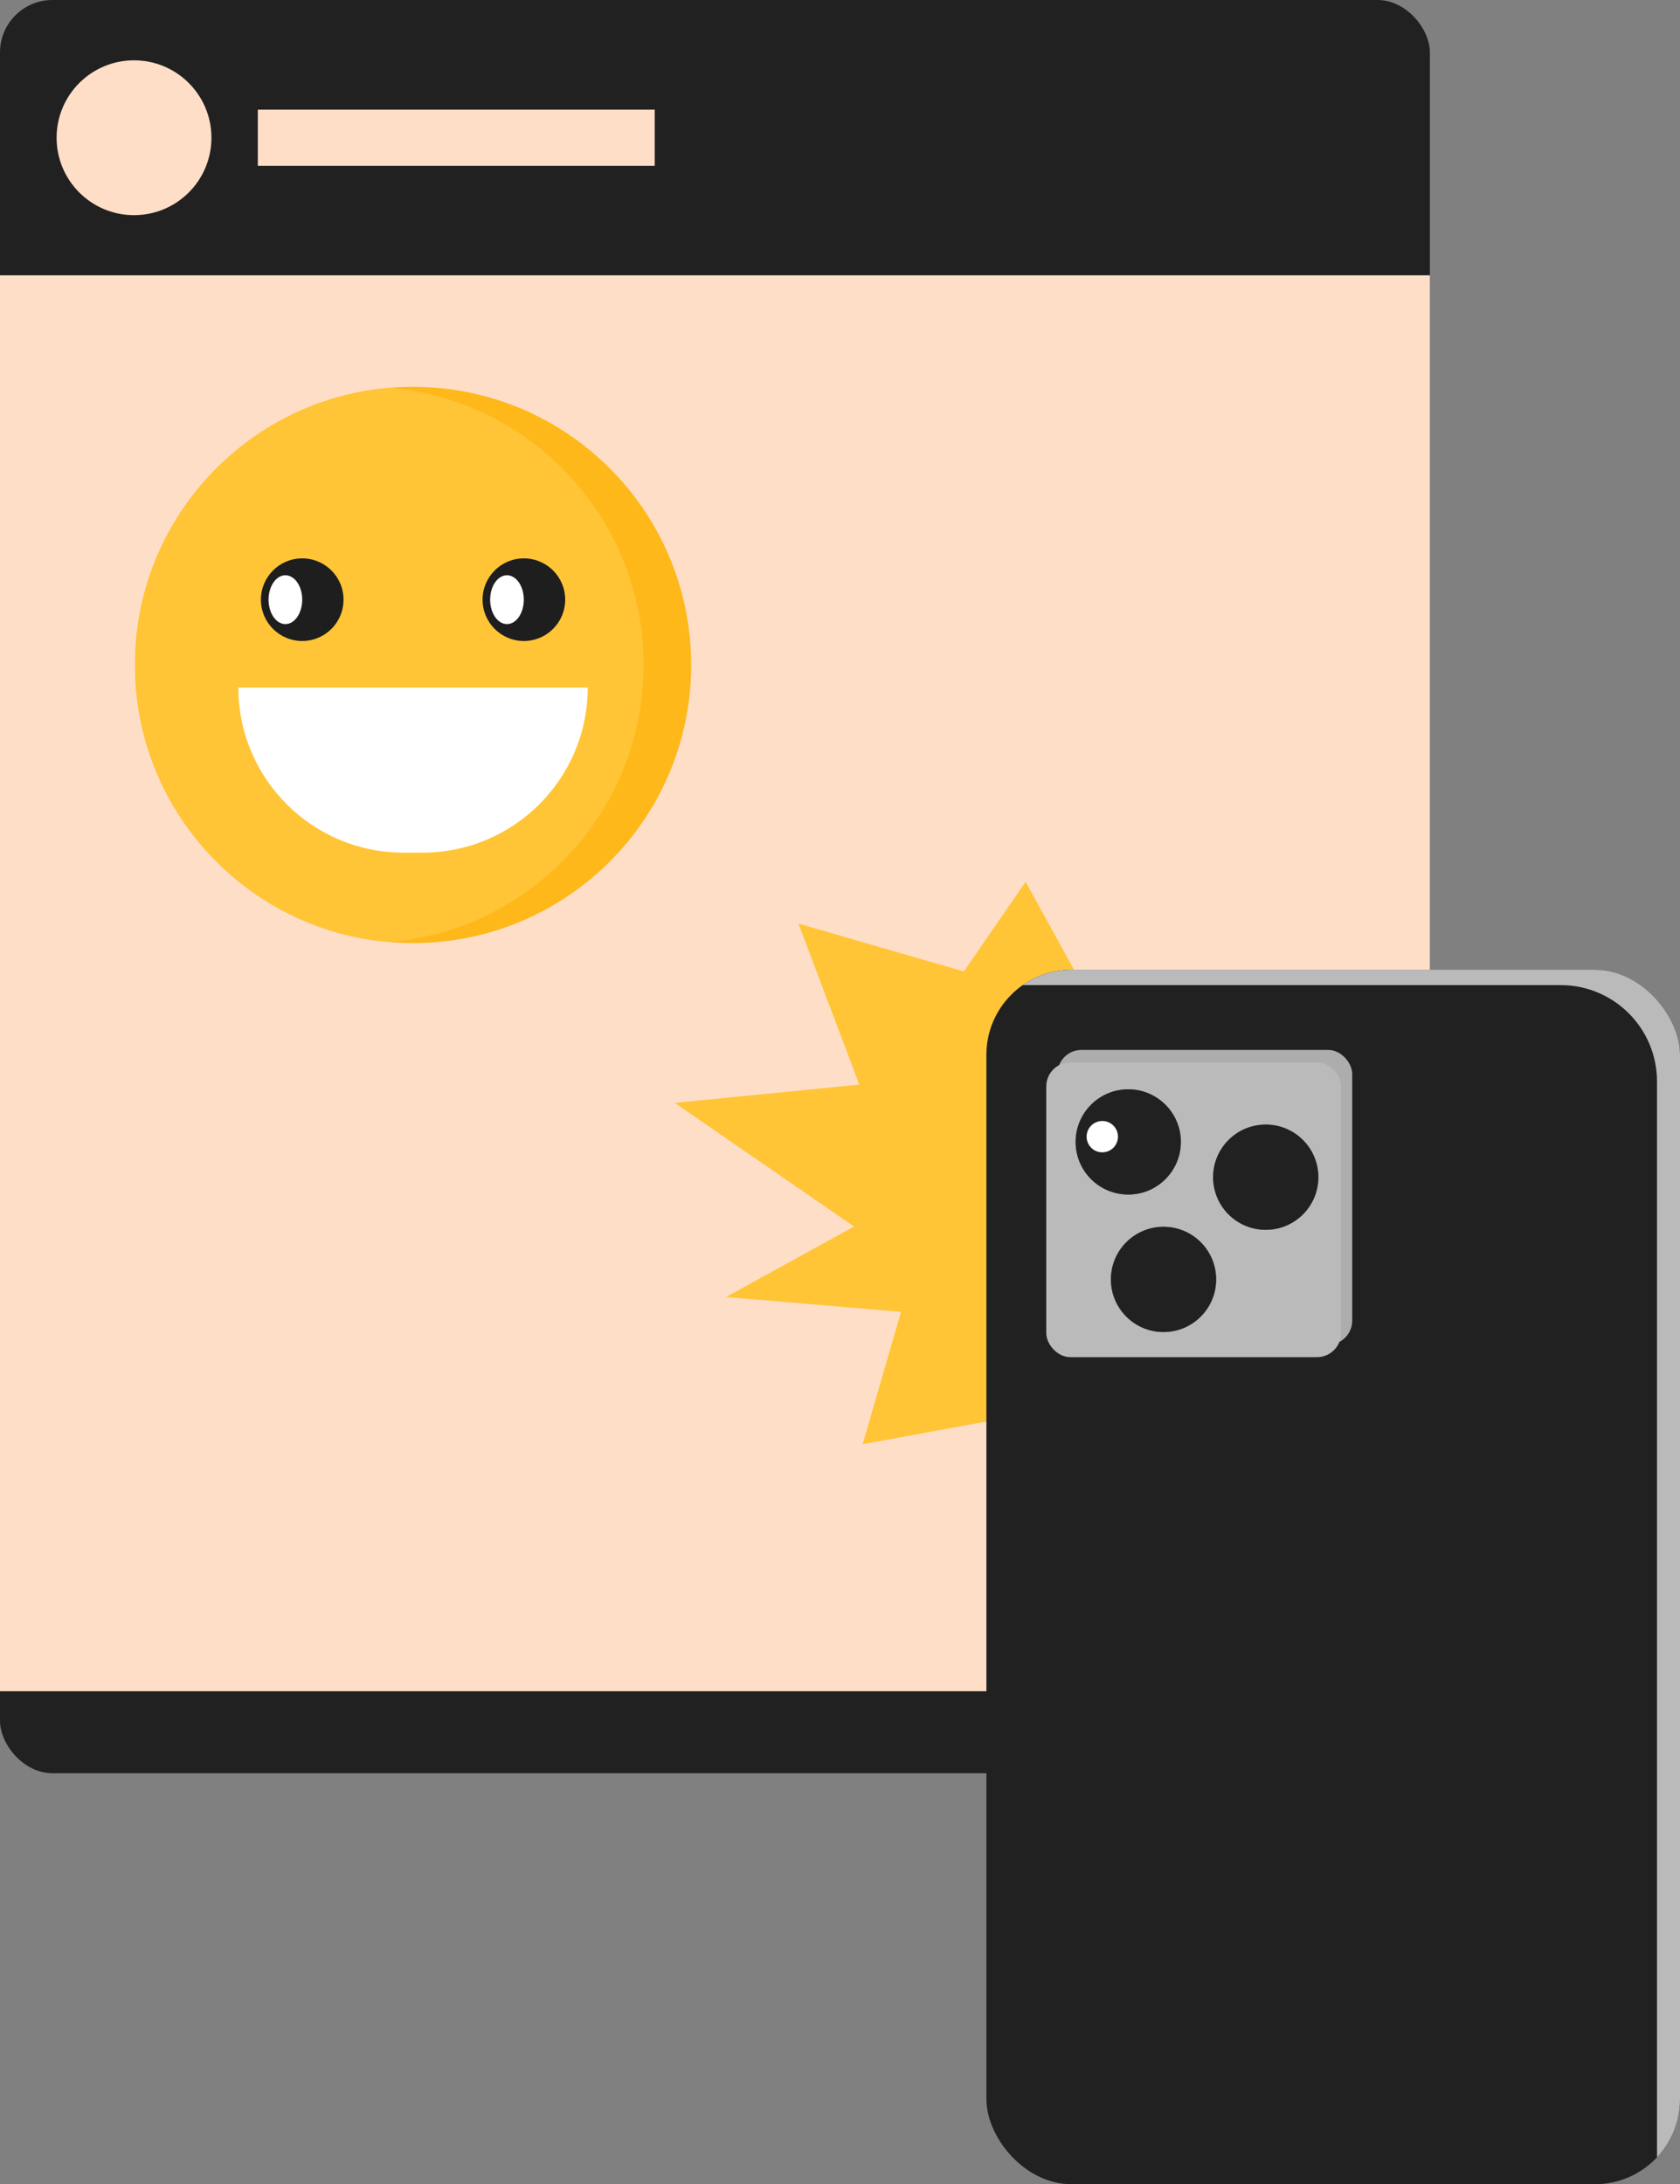
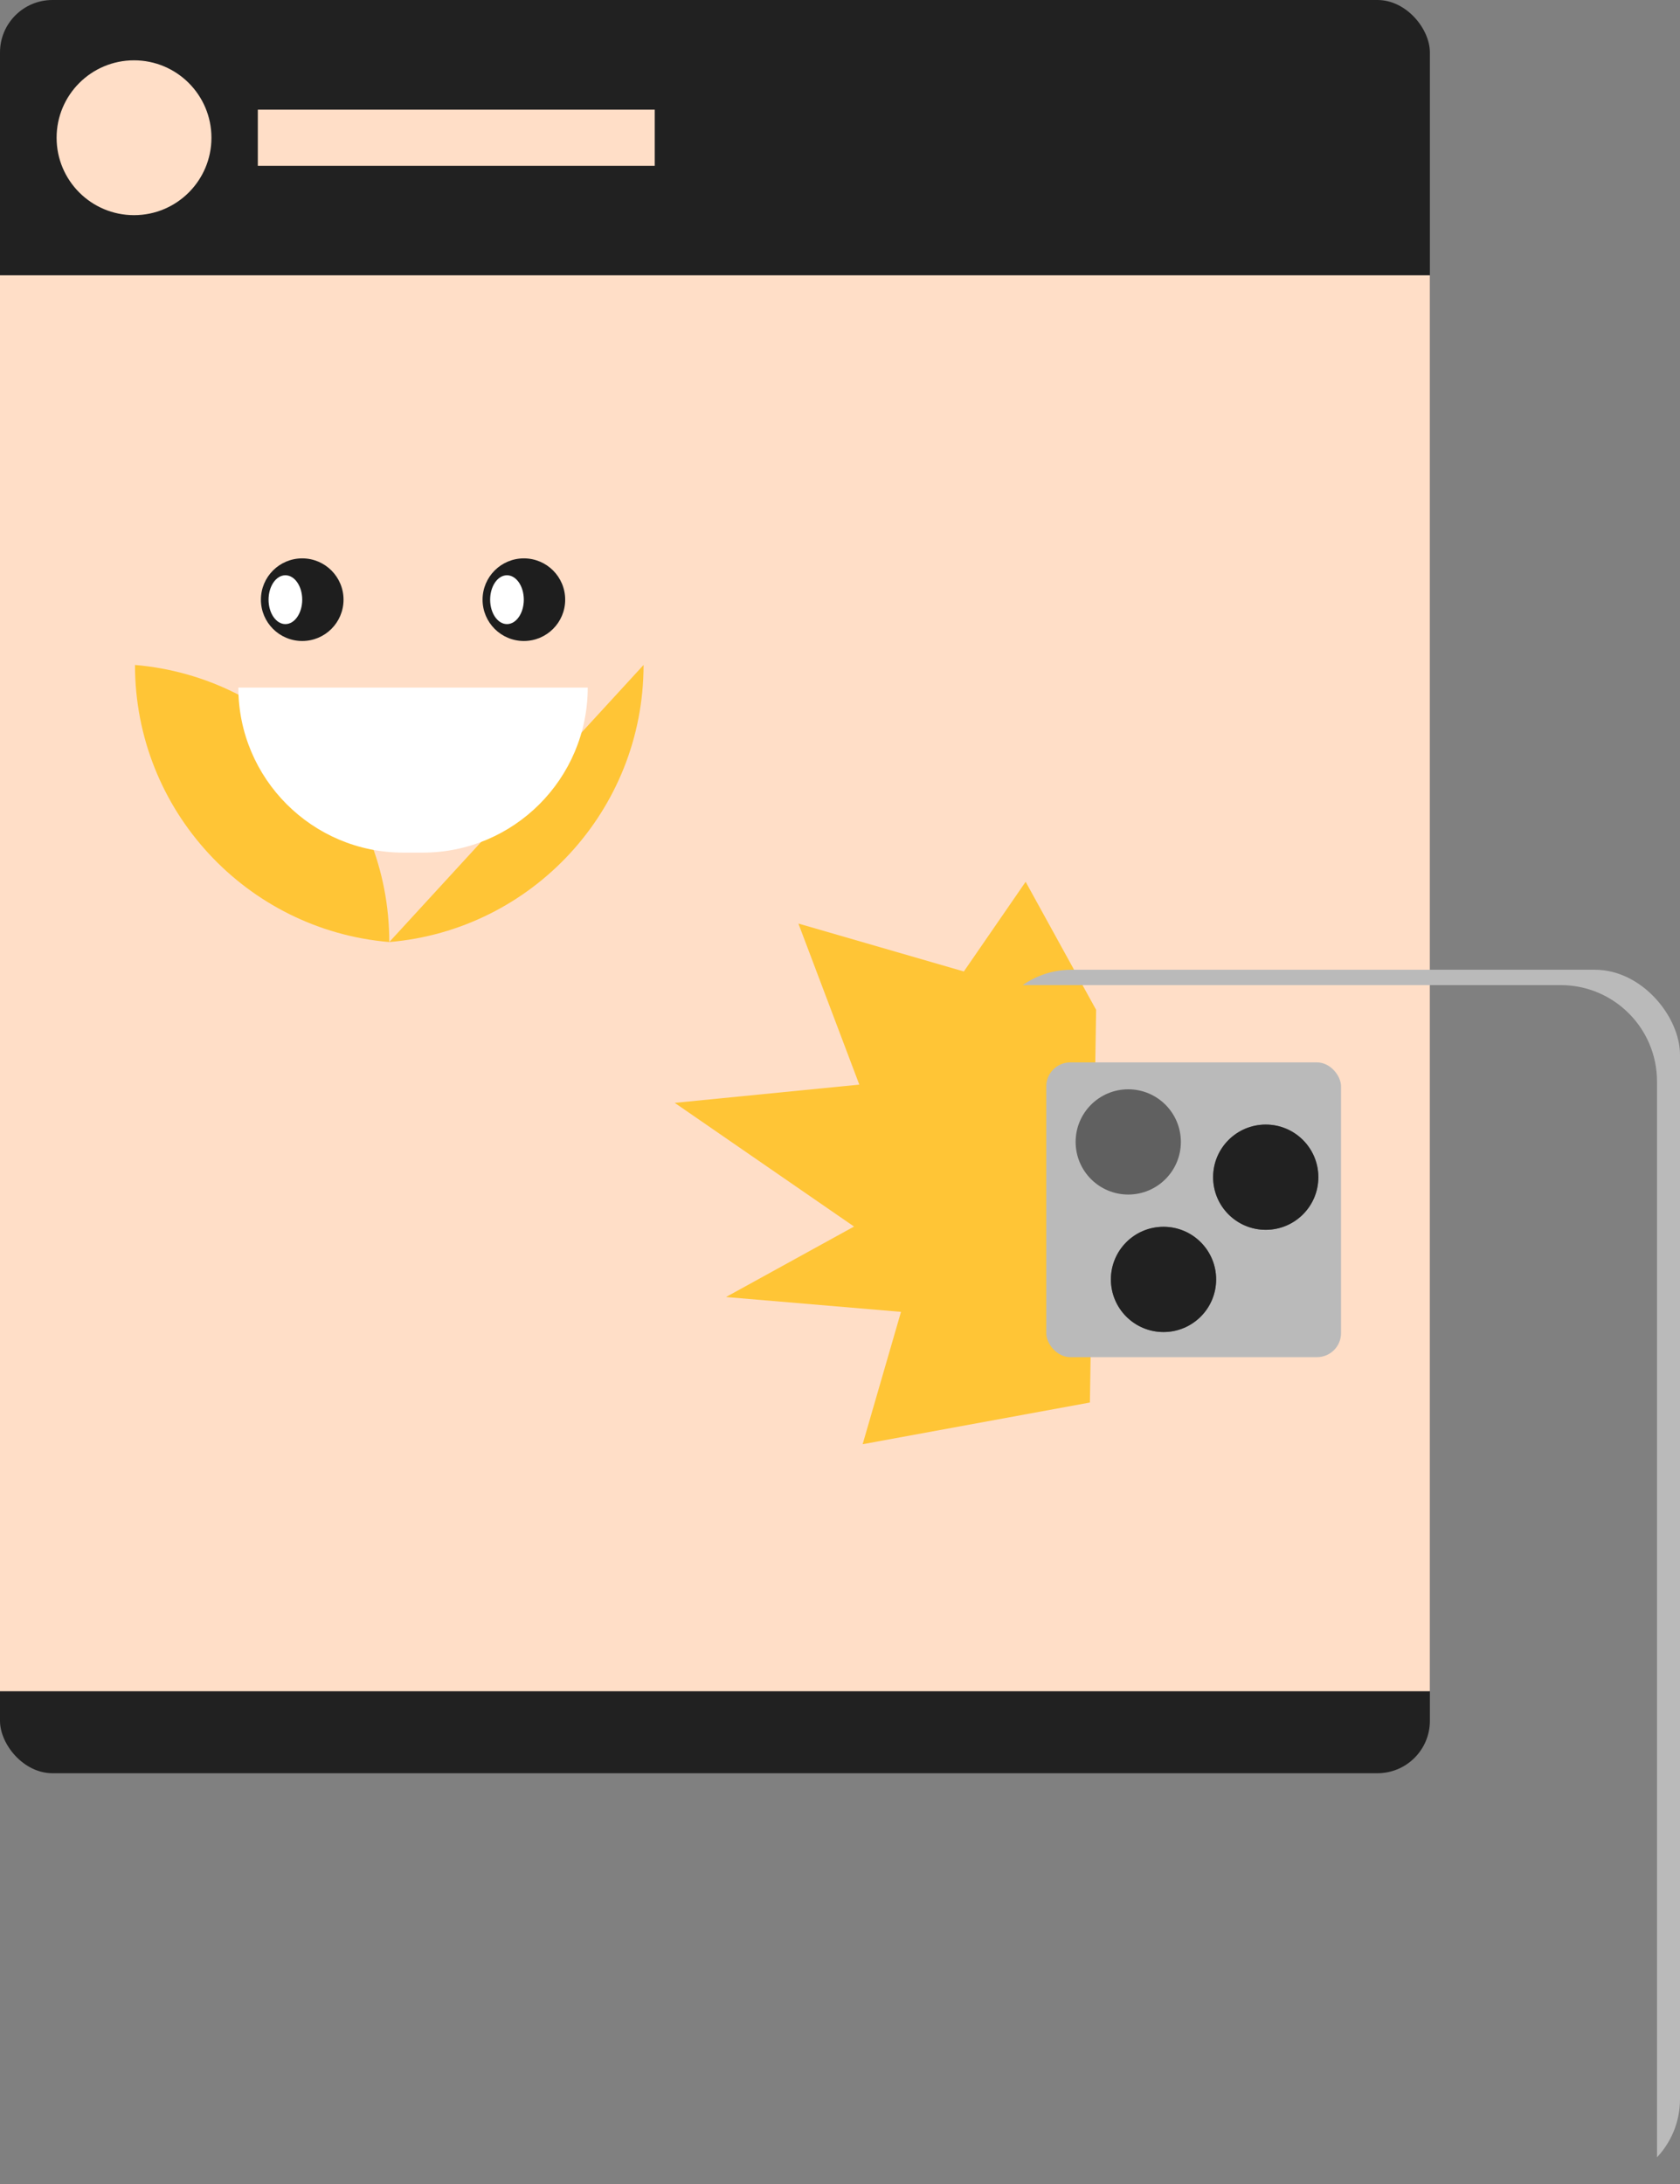
<svg xmlns="http://www.w3.org/2000/svg" id="Layer_2" data-name="Layer 2" viewBox="0 0 261.49 339.97">
  <rect x="0" y="0" width="261.49" height="339.97" fill="#808080" stroke="none" />
  <defs>
    <style>      .cls-1 {        fill: #606060;      }      .cls-1, .cls-2, .cls-3, .cls-4, .cls-5, .cls-6, .cls-7, .cls-8, .cls-9, .cls-10 {        stroke-width: 0px;      }      .cls-2 {        fill: #bababa;      }      .cls-3 {        fill: #ffdec7;      }      .cls-4 {        fill: none;      }      .cls-5 {        fill: #fff;      }      .cls-11 {        clip-path: url(#clippath);      }      .cls-6 {        fill: #1e1e1e;      }      .cls-7 {        fill: #212121;      }      .cls-8 {        fill: #ffb81a;      }      .cls-9 {        fill: #ffc536;      }      .cls-10 {        fill: #adadad;      }    </style>
    <clipPath id="clippath">
      <rect class="cls-4" x="153.53" y="150.94" width="107.96" height="189.03" rx="13.24" ry="13.24" />
    </clipPath>
  </defs>
  <g id="Layer_1-2" data-name="Layer 1">
    <g>
      <g>
        <rect class="cls-7" width="222.56" height="276" rx="8.16" ry="8.16" />
        <circle class="cls-3" cx="20.86" cy="21.44" r="12.05" />
      </g>
      <rect class="cls-3" y="42.85" width="222.56" height="220.39" />
      <g>
        <polygon class="cls-9" points="170.61 157.18 159.64 137.25 150.02 151.21 124.27 143.75 133.75 168.82 105.02 171.66 132.93 190.91 113 201.88 140.24 204.19 134.27 224.79 169.64 218.3 170.61 157.18" />
-         <rect class="cls-7" x="153.53" y="150.94" width="107.96" height="189.03" rx="13.24" ry="13.24" />
-         <rect class="cls-10" x="164.59" y="163.42" width="45.88" height="45.88" rx="3.74" ry="3.74" />
        <rect class="cls-2" x="162.85" y="165.36" width="45.88" height="45.88" rx="3.74" ry="3.74" />
        <g>
          <g>
            <circle class="cls-1" cx="175.61" cy="177.74" r="8.19" />
            <circle class="cls-1" cx="171.57" cy="176.92" r="2.44" />
            <circle class="cls-1" cx="197.01" cy="183.23" r="8.19" />
            <circle class="cls-1" cx="181.1" cy="199.14" r="8.19" />
          </g>
          <g>
-             <circle class="cls-7" cx="175.61" cy="177.74" r="8.19" />
-             <circle class="cls-5" cx="171.57" cy="176.92" r="2.44" />
            <circle class="cls-7" cx="197.01" cy="183.23" r="8.19" />
            <circle class="cls-7" cx="181.1" cy="199.14" r="8.19" />
          </g>
        </g>
        <g class="cls-11">
          <path class="cls-2" d="M153.53,153.33h89.38c8.29,0,15,6.72,15,15v168.11h17.65v-196.17h-122.04v13.06Z" />
        </g>
      </g>
      <g>
-         <path class="cls-8" d="M107.58,103.5c0,23.91-19.38,43.29-43.29,43.29-1.25,0-2.48-.05-3.7-.16-22.17-1.87-39.58-20.47-39.58-43.13s17.41-41.26,39.58-43.13c1.22-.11,2.45-.16,3.7-.16,23.91,0,43.29,19.38,43.29,43.29Z" />
-         <path class="cls-9" d="M100.17,103.5c0,22.66-17.41,41.26-39.58,43.13-22.17-1.87-39.58-20.47-39.58-43.13s17.41-41.26,39.58-43.13c22.17,1.87,39.58,20.47,39.58,43.13Z" />
+         <path class="cls-9" d="M100.17,103.5c0,22.66-17.41,41.26-39.58,43.13-22.17-1.87-39.58-20.47-39.58-43.13c22.17,1.87,39.58,20.47,39.58,43.13Z" />
        <g>
          <circle class="cls-6" cx="47.04" cy="93.34" r="6.43" />
          <circle class="cls-6" cx="81.54" cy="93.34" r="6.43" />
          <ellipse class="cls-5" cx="44.42" cy="93.34" rx="2.62" ry="3.8" />
          <ellipse class="cls-5" cx="78.91" cy="93.34" rx="2.62" ry="3.8" />
        </g>
        <path class="cls-5" d="M37.1,107.02h54.38c0,14.18-11.51,25.69-25.69,25.69h-3c-14.18,0-25.69-11.51-25.69-25.69h0Z" />
      </g>
      <rect class="cls-3" x="40.13" y="17.07" width="61.78" height="8.74" />
    </g>
  </g>
</svg>